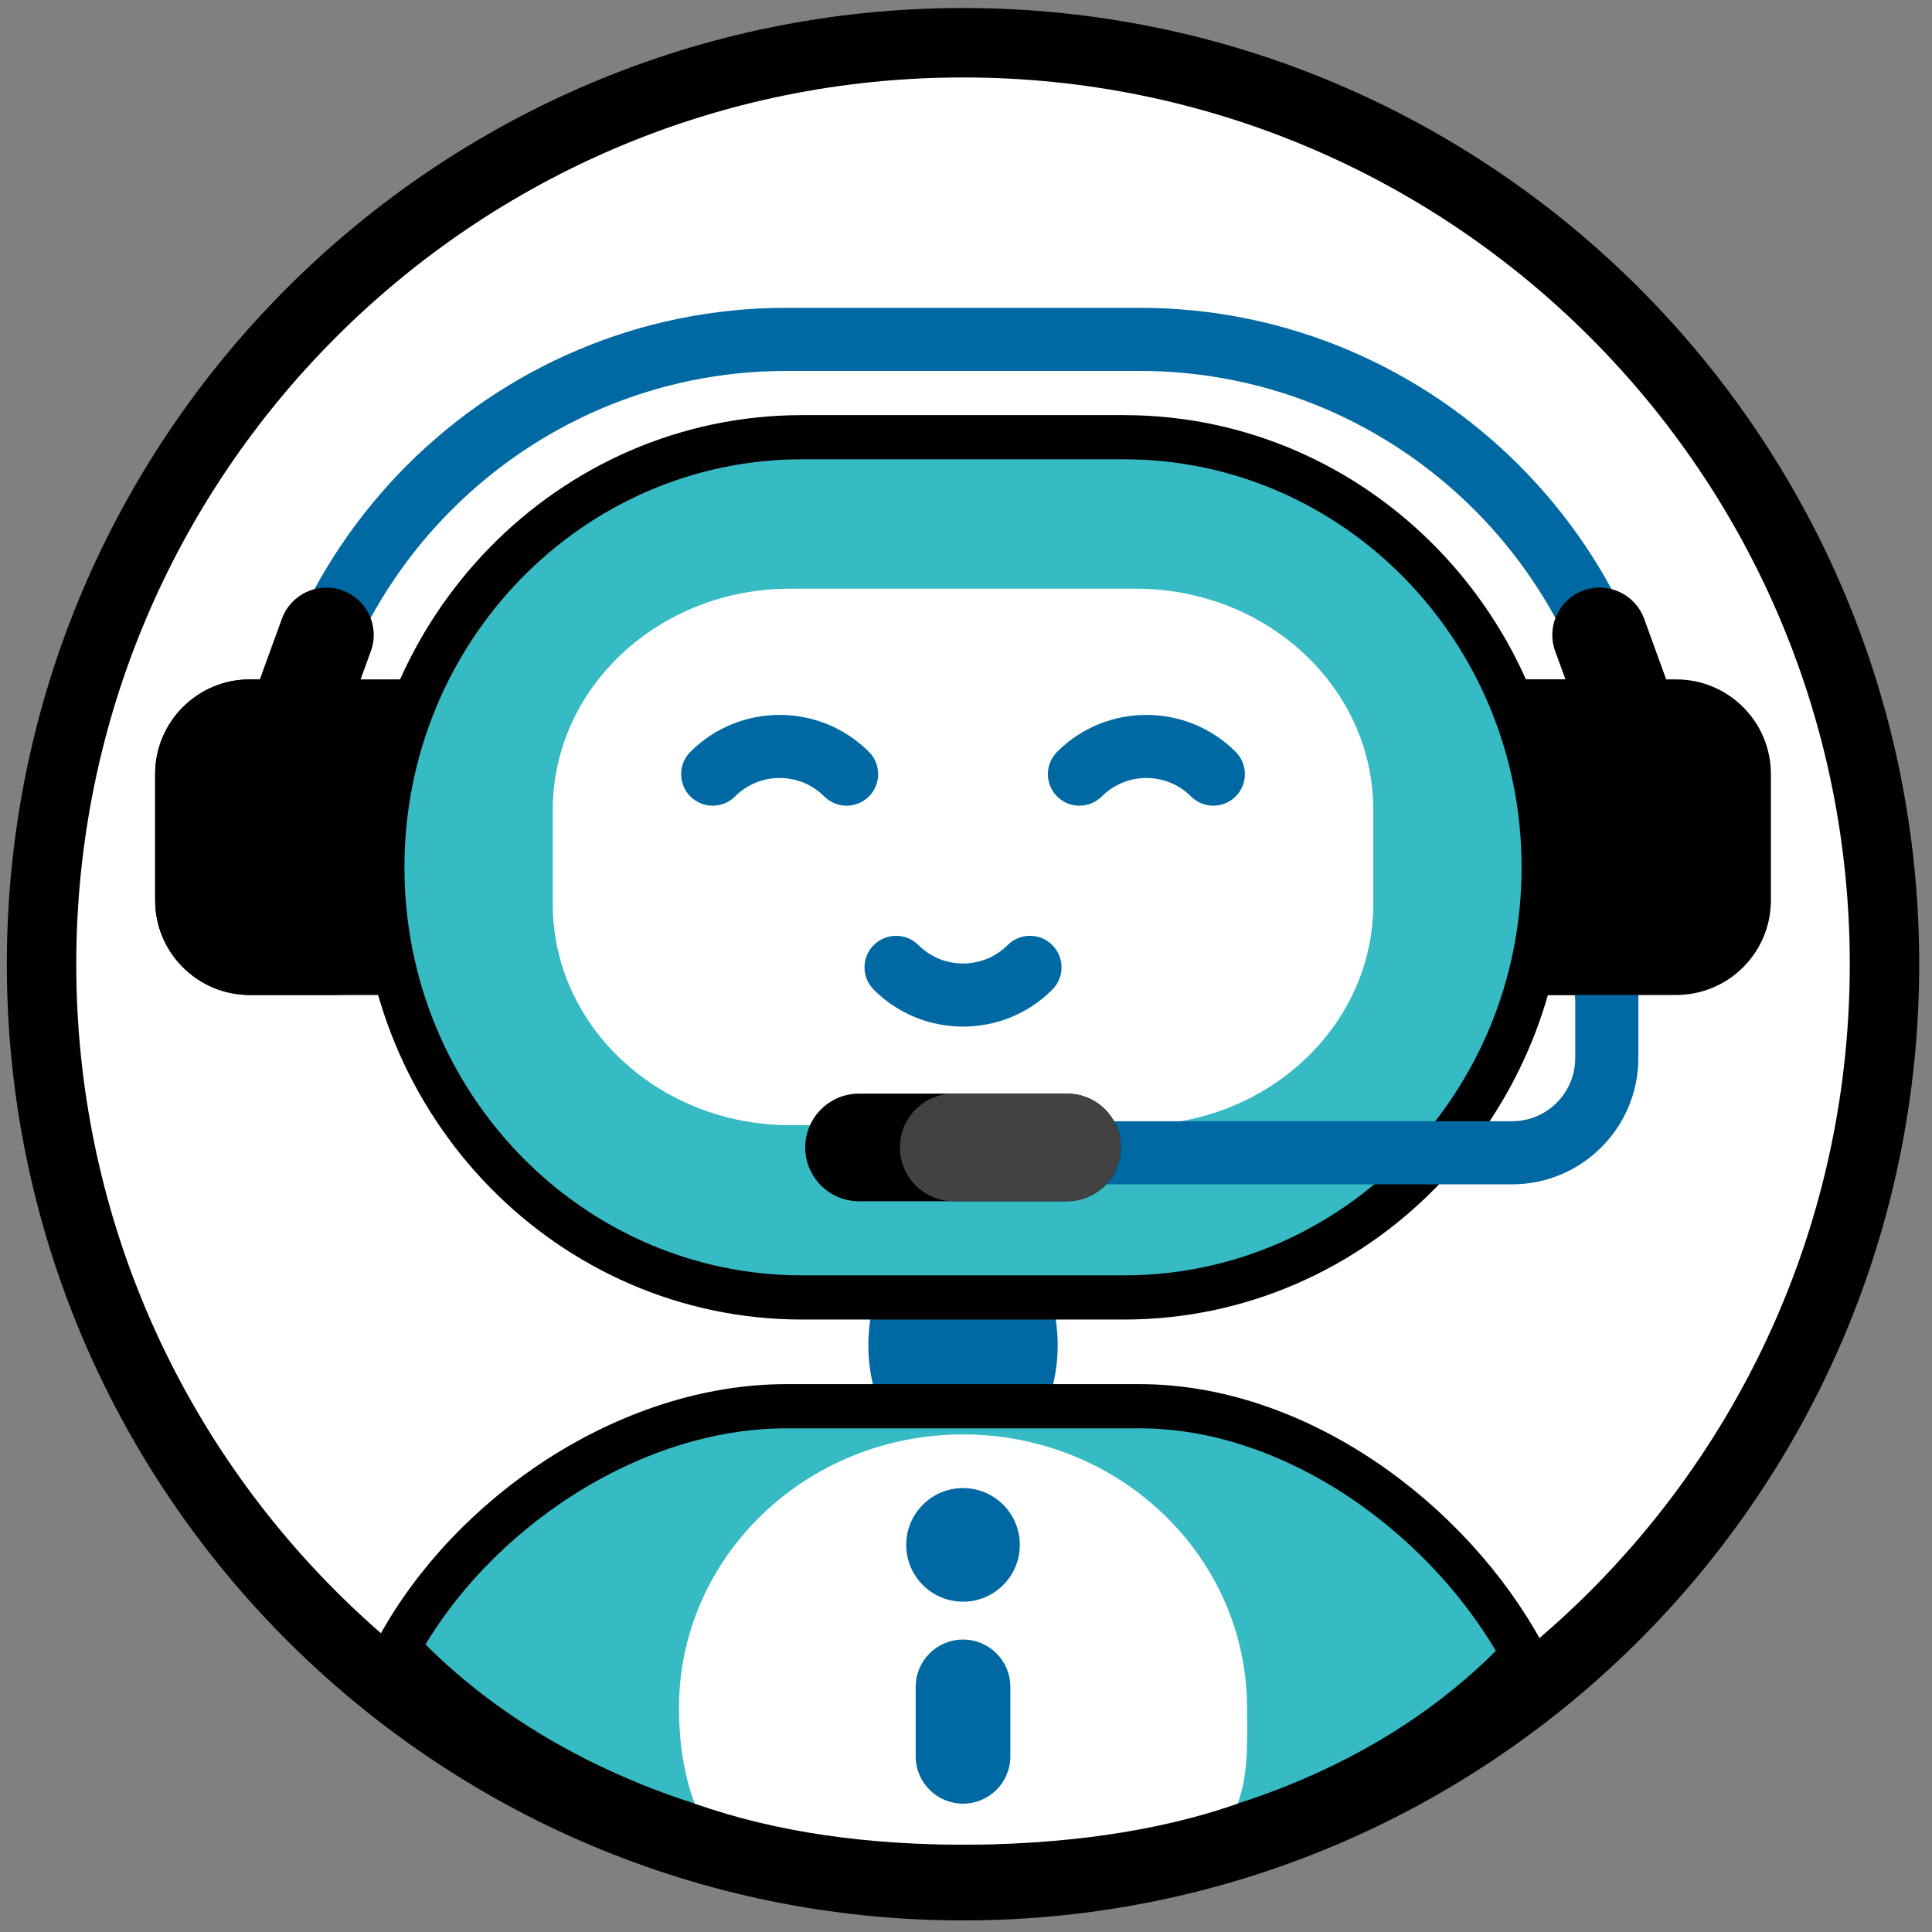
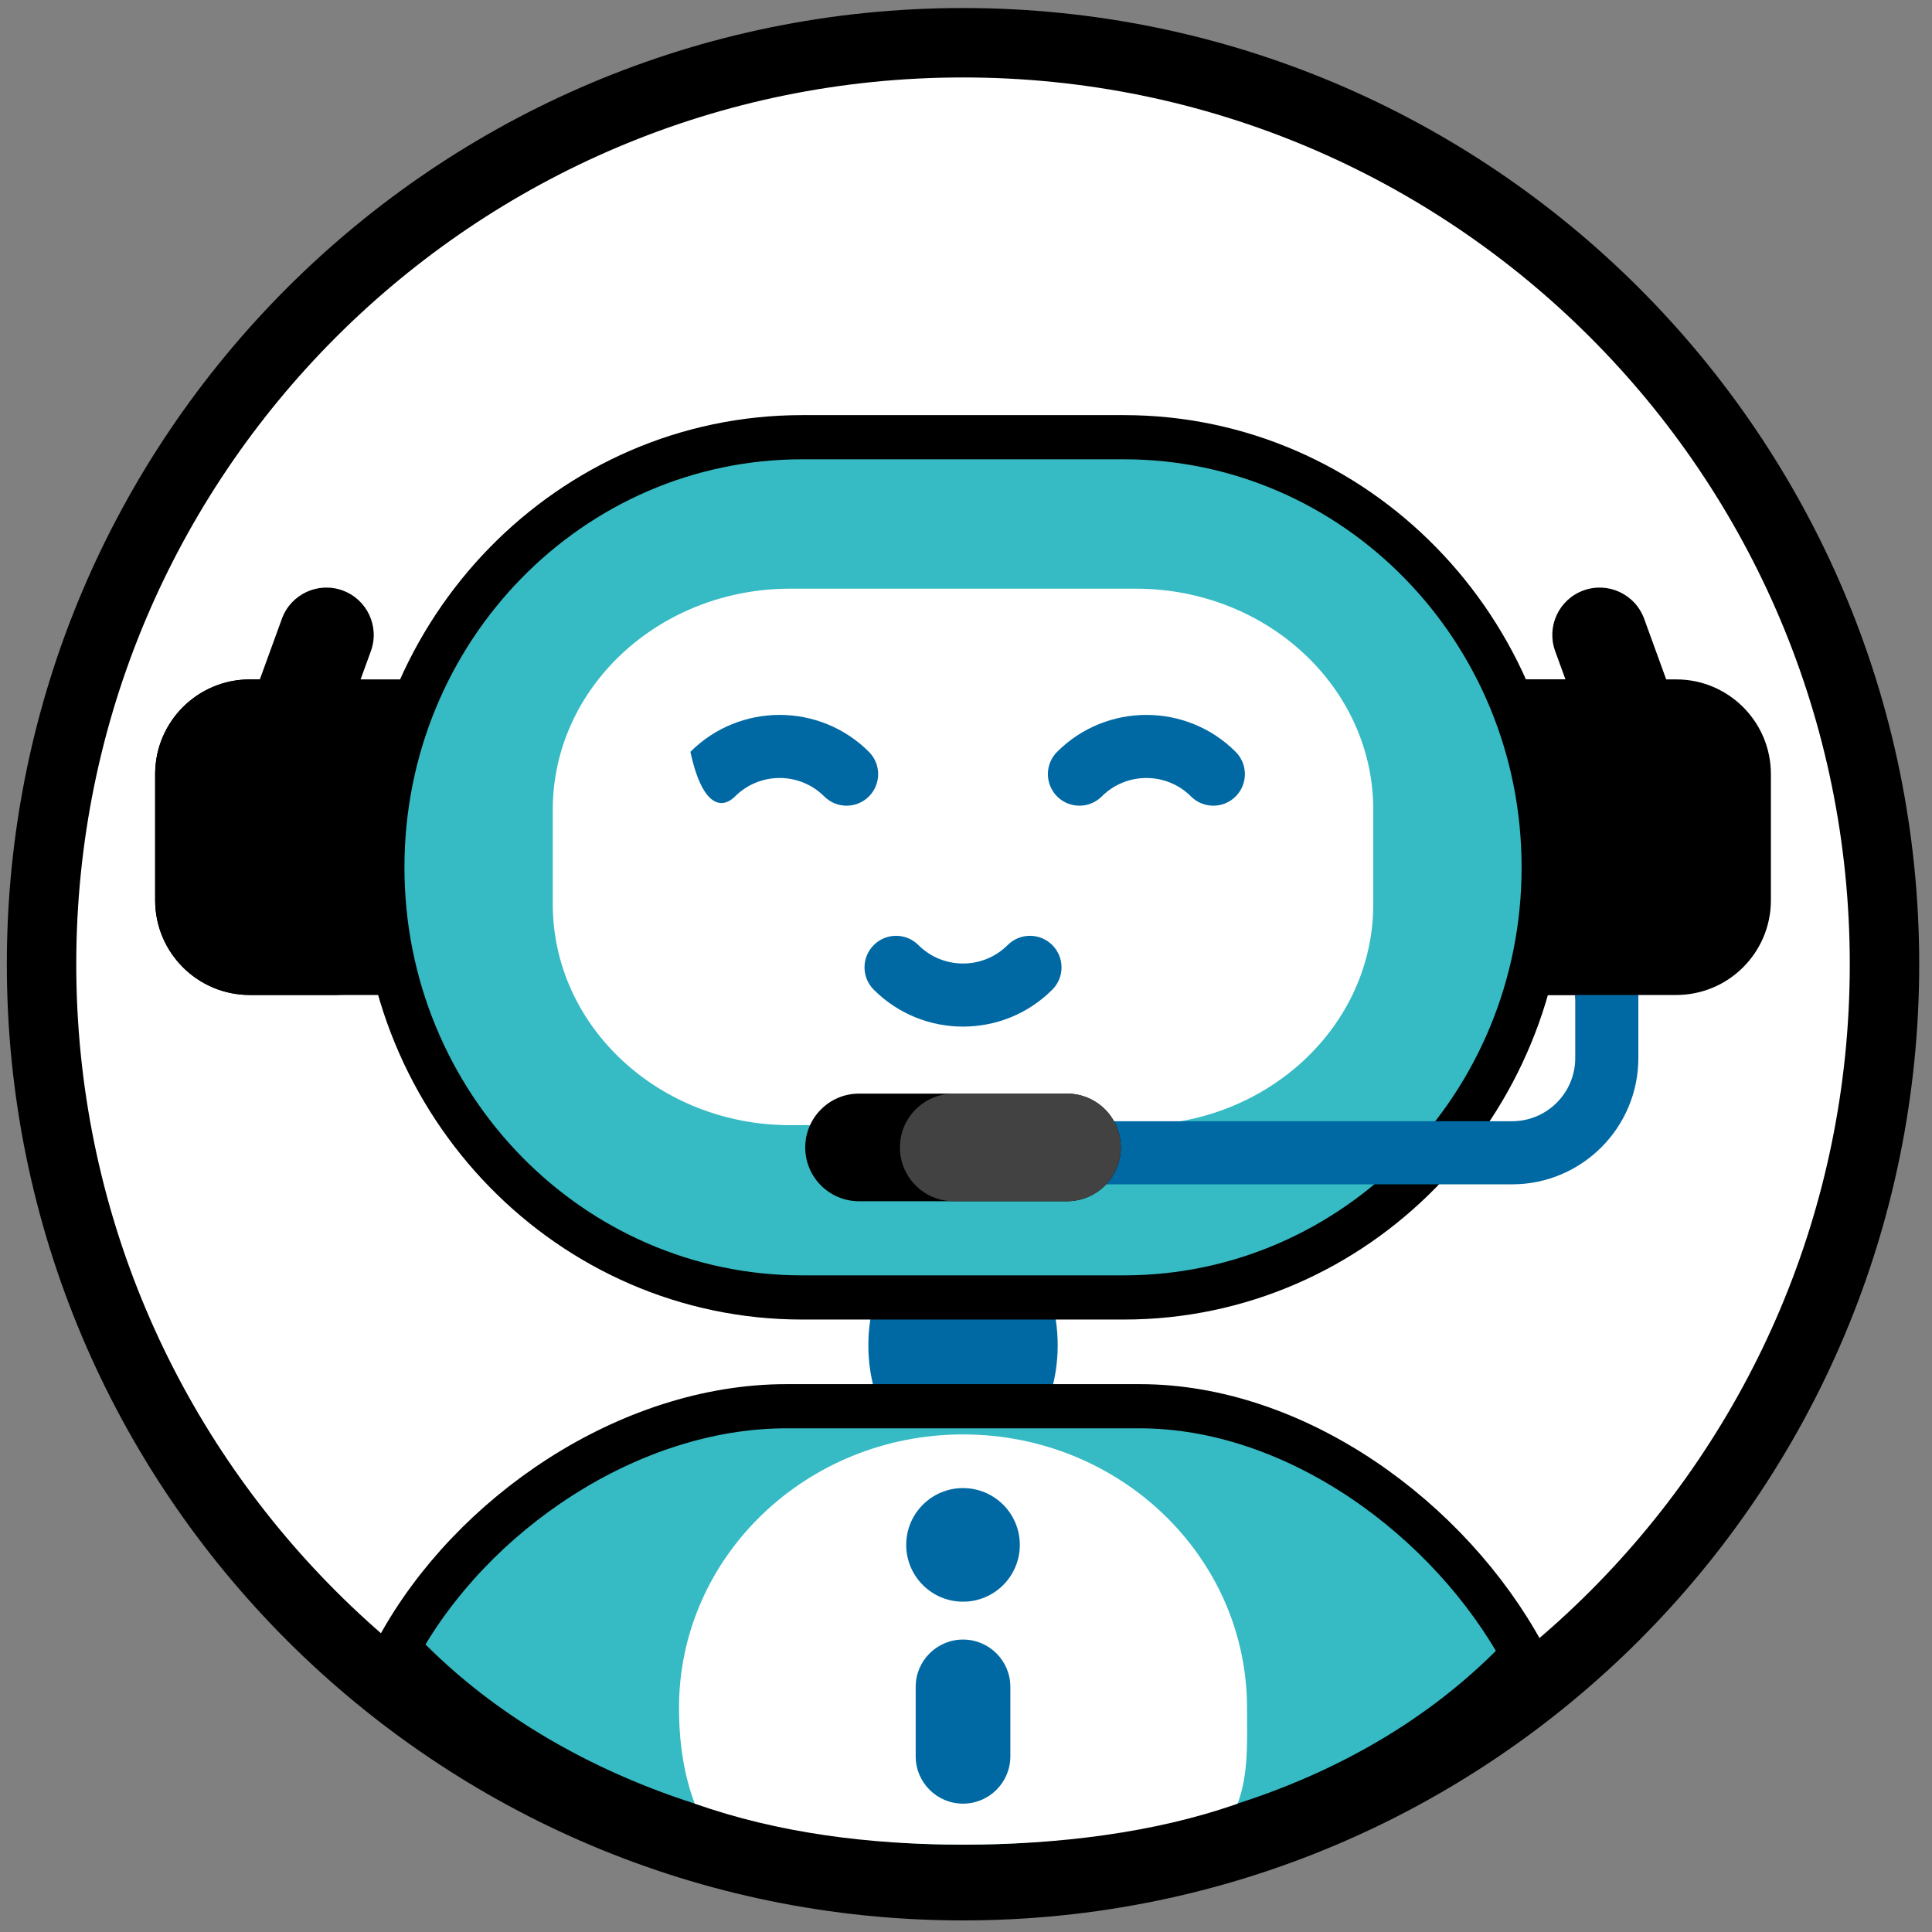
<svg xmlns="http://www.w3.org/2000/svg" width="141" height="141" viewBox="0 0 141 141" fill="none">
  <rect x="0" y="0" width="141" height="141" fill="#808080" stroke="none" />
  <path d="M70.282 137.621C107.424 137.621 137.533 107.511 137.533 70.37C137.533 33.229 107.424 3.119 70.282 3.119C33.141 3.119 3.032 33.229 3.032 70.37C3.032 107.511 33.141 137.621 70.282 137.621Z" fill="white" stroke="black" stroke-width="5.067" />
-   <path d="M122.333 61.618C122.333 62.89 121.302 63.921 120.03 63.921C118.758 63.921 117.727 62.89 117.727 61.618C117.727 42.569 102.229 27.071 83.18 27.071H57.385C38.336 27.071 22.838 42.569 22.838 61.618C22.838 62.89 21.807 63.921 20.535 63.921C19.263 63.921 18.232 62.89 18.232 61.618C18.232 40.029 35.796 22.465 57.385 22.465H83.18C104.769 22.465 122.333 40.029 122.333 61.618Z" fill="#0069A3" />
  <path d="M129.242 56.494V65.706C129.242 69.522 126.149 72.615 122.333 72.615H119.569C119.569 73.765 118.538 74.698 117.266 74.698C115.994 74.698 114.963 73.765 114.963 72.615H110.817C109.545 72.615 108.514 71.584 108.514 70.312V51.887C108.514 50.615 109.545 49.584 110.817 49.584H114.25L113.498 47.52C112.846 45.727 113.77 43.744 115.563 43.092C117.356 42.439 119.338 43.363 119.991 45.156L121.602 49.584H122.333C126.149 49.584 129.242 52.678 129.242 56.494ZM29.748 49.584H26.316L27.067 47.52C27.719 45.727 26.795 43.744 25.002 43.092C23.209 42.439 21.227 43.363 20.574 45.156L18.963 49.584H18.232C14.416 49.584 11.323 52.678 11.323 56.494V65.706C11.323 69.522 14.416 72.615 18.232 72.615H29.748C31.02 72.615 32.051 71.584 32.051 70.312V51.887C32.051 50.615 31.02 49.584 29.748 49.584Z" fill="black" />
  <path d="M122.333 56.494V65.706C122.333 69.521 119.24 72.615 115.424 72.615H110.817C109.545 72.615 108.514 71.584 108.514 70.312V51.887C108.514 50.615 109.545 49.584 110.817 49.584H115.424C119.24 49.584 122.333 52.678 122.333 56.494ZM18.232 65.706V56.494C18.232 53.641 19.962 51.193 22.43 50.138C22.537 50.093 22.608 49.99 22.608 49.874C22.608 49.714 22.479 49.584 22.319 49.584H18.232C14.416 49.584 11.323 52.678 11.323 56.494V65.706C11.323 69.522 14.416 72.615 18.232 72.615H25.142C21.325 72.615 18.232 69.521 18.232 65.706Z" fill="black" />
  <path d="M77.192 98.18C77.192 103.267 74.099 107.392 70.283 107.392C66.466 107.392 63.373 103.267 63.373 98.18C63.373 93.092 66.466 88.967 70.283 88.967C74.099 88.967 77.192 93.092 77.192 98.18Z" fill="#0069A3" />
  <path d="M112.66 63.299C112.66 80.672 98.91 94.69 82.028 94.69H58.536C41.654 94.69 27.905 80.672 27.905 63.299C27.905 45.927 41.654 31.908 58.536 31.908H82.028C98.91 31.908 112.66 45.927 112.66 63.299ZM57.385 102.629H83.18C94.611 102.629 105.822 110.874 111.169 120.737C101.224 131.28 86.065 136.239 70.282 136.239C54.526 136.239 39.026 130.846 29.051 120.267C34.394 110.481 45.904 102.629 57.385 102.629Z" fill="#36BAC3" stroke="black" stroke-width="3.224" />
  <path d="M91.01 124.646C91.01 127.066 91.139 129.487 90.32 131.632C84.253 133.779 77.122 134.626 70.282 134.626C63.443 134.626 56.772 133.779 50.706 131.632C49.886 129.487 49.554 127.066 49.554 124.646C49.554 113.622 58.834 104.686 70.282 104.686C81.731 104.686 91.01 113.622 91.01 124.646Z" fill="white" />
  <path d="M82.902 82.116H57.663C48.097 82.116 40.342 74.898 40.342 65.994V59.085C40.342 50.181 48.097 42.963 57.663 42.963H82.902C92.468 42.963 100.223 50.181 100.223 59.085V65.994C100.223 74.898 92.468 82.116 82.902 82.116Z" fill="white" />
-   <path d="M76.797 68.972C77.697 69.871 77.697 71.329 76.797 72.229C73.205 75.821 67.36 75.821 63.768 72.229C62.869 71.33 62.869 69.871 63.768 68.972C64.668 68.072 66.126 68.072 67.026 68.972C68.822 70.767 71.743 70.767 73.54 68.972C73.99 68.522 74.579 68.297 75.168 68.297C75.758 68.297 76.347 68.522 76.797 68.972ZM63.414 54.869C59.822 51.277 53.977 51.277 50.386 54.869C49.486 55.769 49.486 57.227 50.386 58.127C51.285 59.025 52.744 59.025 53.643 58.127C55.439 56.33 58.361 56.33 60.157 58.127C60.607 58.576 61.196 58.801 61.785 58.801C62.374 58.801 62.965 58.576 63.414 58.127C64.313 57.227 64.313 55.769 63.414 54.869ZM90.179 54.869C86.587 51.277 80.743 51.277 77.15 54.869C76.252 55.769 76.252 57.227 77.15 58.127C78.05 59.025 79.508 59.025 80.408 58.127C82.204 56.33 85.126 56.33 86.922 58.127C87.372 58.576 87.962 58.801 88.551 58.801C89.14 58.801 89.729 58.576 90.179 58.127C91.079 57.227 91.079 55.769 90.179 54.869Z" fill="#0069A3" />
+   <path d="M76.797 68.972C77.697 69.871 77.697 71.329 76.797 72.229C73.205 75.821 67.36 75.821 63.768 72.229C62.869 71.33 62.869 69.871 63.768 68.972C64.668 68.072 66.126 68.072 67.026 68.972C68.822 70.767 71.743 70.767 73.54 68.972C73.99 68.522 74.579 68.297 75.168 68.297C75.758 68.297 76.347 68.522 76.797 68.972ZM63.414 54.869C59.822 51.277 53.977 51.277 50.386 54.869C51.285 59.025 52.744 59.025 53.643 58.127C55.439 56.33 58.361 56.33 60.157 58.127C60.607 58.576 61.196 58.801 61.785 58.801C62.374 58.801 62.965 58.576 63.414 58.127C64.313 57.227 64.313 55.769 63.414 54.869ZM90.179 54.869C86.587 51.277 80.743 51.277 77.15 54.869C76.252 55.769 76.252 57.227 77.15 58.127C78.05 59.025 79.508 59.025 80.408 58.127C82.204 56.33 85.126 56.33 86.922 58.127C87.372 58.576 87.962 58.801 88.551 58.801C89.14 58.801 89.729 58.576 90.179 58.127C91.079 57.227 91.079 55.769 90.179 54.869Z" fill="#0069A3" />
  <path d="M73.737 123.111V128.178C73.737 130.086 72.191 131.633 70.283 131.633C68.375 131.633 66.828 130.086 66.828 128.178V123.111C66.828 121.203 68.375 119.657 70.283 119.657C72.191 119.657 73.737 121.203 73.737 123.111ZM70.283 116.893C72.572 116.893 74.428 115.037 74.428 112.747C74.428 110.458 72.572 108.602 70.283 108.602C67.993 108.602 66.137 110.458 66.137 112.747C66.137 115.037 67.993 116.893 70.283 116.893Z" fill="#0069A3" />
  <path d="M119.569 72.615V77.222C119.569 82.301 115.436 86.434 110.357 86.434H71.204V81.828H110.357C112.896 81.828 114.963 79.761 114.963 77.222V72.615H119.569Z" fill="#0069A3" />
  <path d="M77.87 87.668H62.695C60.526 87.668 58.767 85.91 58.767 83.741C58.767 81.572 60.526 79.813 62.695 79.813H77.87C80.039 79.813 81.798 81.572 81.798 83.741C81.798 85.911 80.039 87.668 77.87 87.668Z" fill="black" />
  <path d="M77.87 87.668H69.604C67.435 87.668 65.677 85.91 65.677 83.741C65.677 81.572 67.435 79.813 69.604 79.813H77.87C80.04 79.813 81.798 81.572 81.798 83.741C81.798 85.911 80.04 87.668 77.87 87.668Z" fill="#424242" />
</svg>